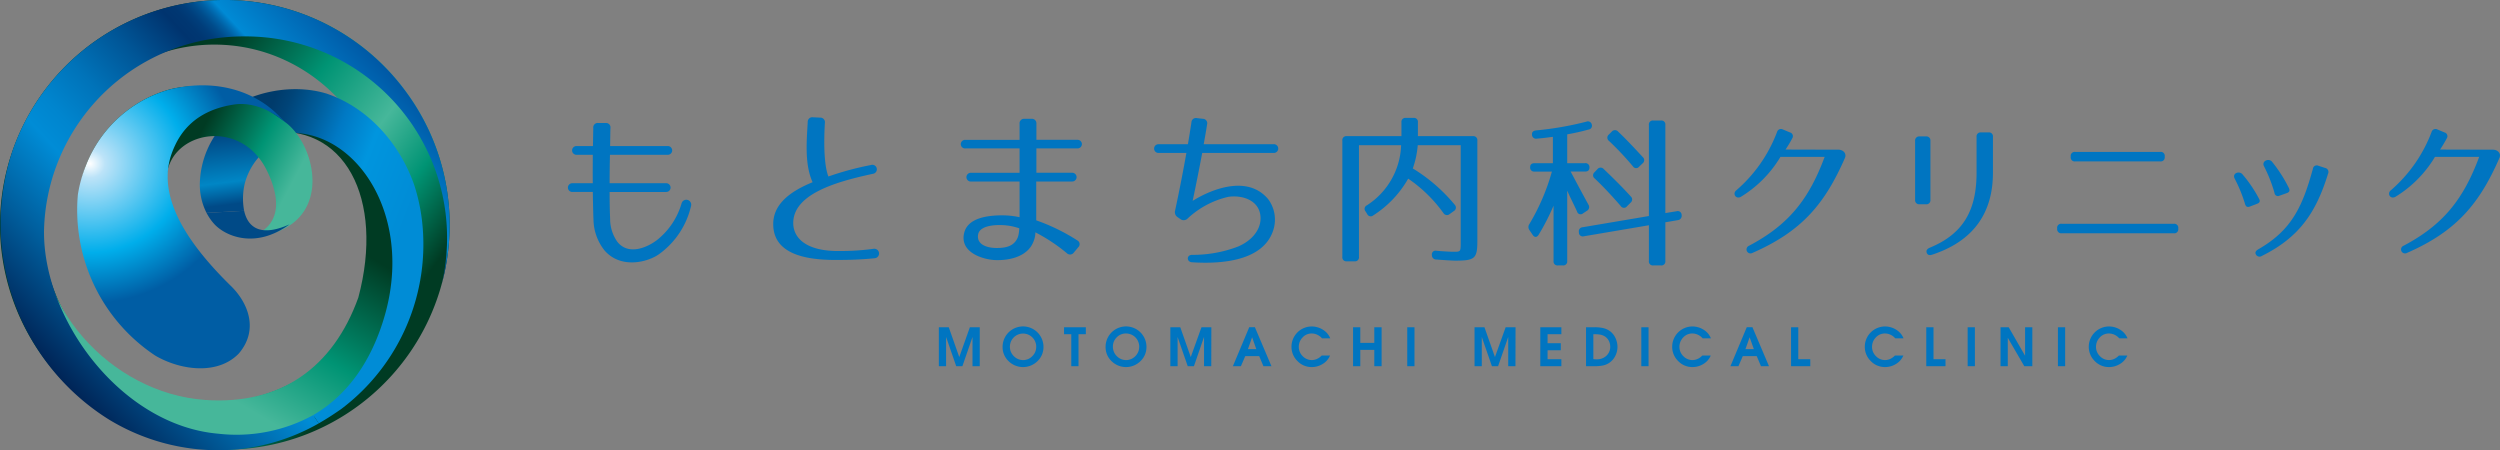
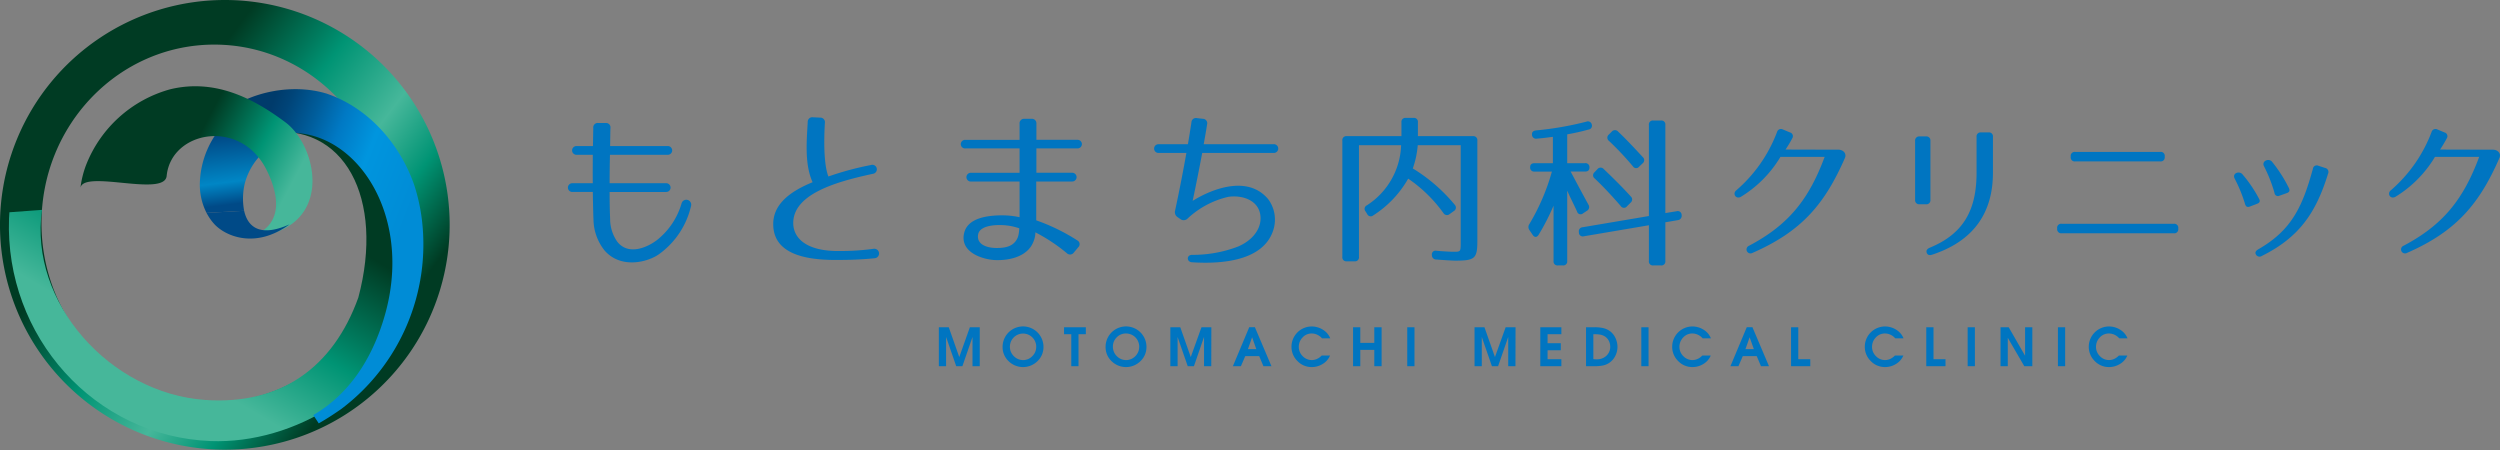
<svg xmlns="http://www.w3.org/2000/svg" xmlns:xlink="http://www.w3.org/1999/xlink" viewBox="0 0 379.687 68.39">
  <rect x="0" y="0" width="379.687" height="68.39" fill="#808080" stroke="none" />
  <defs>
    <linearGradient id="b" x1="57.418" y1="51.7" x2="20.903" y2="24.156" gradientUnits="userSpaceOnUse">
      <stop offset="0" stop-color="#003b23" />
      <stop offset=".227" stop-color="#009474" />
      <stop offset=".245" stop-color="#079778" />
      <stop offset=".425" stop-color="#46b79a" />
      <stop offset=".688" stop-color="#009474" />
      <stop offset=".775" stop-color="#007a5d" />
      <stop offset="1" stop-color="#003b23" />
    </linearGradient>
    <linearGradient id="a" x1="23.234" y1="54.509" x2="38.522" y2="28.607" gradientUnits="userSpaceOnUse">
      <stop offset=".027" stop-color="#46b79a" />
      <stop offset=".441" stop-color="#009474" />
      <stop offset=".597" stop-color="#007a5d" />
      <stop offset="1" stop-color="#003b23" />
    </linearGradient>
    <linearGradient id="c" x1="58.054" y1="42.805" x2="34.36" y2="33.49" gradientUnits="userSpaceOnUse">
      <stop offset="0" stop-color="#008cd6" />
      <stop offset=".361" stop-color="#0095de" />
      <stop offset=".573" stop-color="#0079c4" />
      <stop offset=".741" stop-color="#005d9b" />
      <stop offset=".909" stop-color="#004478" />
      <stop offset="1" stop-color="#003b6b" />
    </linearGradient>
    <linearGradient id="d" x1="60.22" y1="8.159" x2="6.28" y2="58.624" gradientUnits="userSpaceOnUse">
      <stop offset=".019" stop-color="#0053a0" />
      <stop offset=".201" stop-color="#008ad5" />
      <stop offset=".209" stop-color="#0077bf" />
      <stop offset=".222" stop-color="#005fa2" />
      <stop offset=".236" stop-color="#004c8b" />
      <stop offset=".252" stop-color="#003e7b" />
      <stop offset=".269" stop-color="#003772" />
      <stop offset=".292" stop-color="#00346f" />
      <stop offset=".392" stop-color="#005596" />
      <stop offset=".5" stop-color="#0073b9" />
      <stop offset=".589" stop-color="#0085ce" />
      <stop offset=".646" stop-color="#008cd6" />
      <stop offset=".793" stop-color="#005e9d" />
      <stop offset="1" stop-color="#001746" />
    </linearGradient>
    <linearGradient id="e" x1="9.713" y1="131.873" x2="11.792" y2="143.509" gradientTransform="rotate(3.02 2136.254 569.24)" gradientUnits="userSpaceOnUse">
      <stop offset="0" stop-color="#004a87" />
      <stop offset=".595" stop-color="#0086c5" />
      <stop offset=".884" stop-color="#004a87" />
    </linearGradient>
    <linearGradient id="f" x1="130.025" y1="-224.382" x2="116.62" y2="-233.707" gradientTransform="rotate(-7.13 2138.289 601.374)" xlink:href="#a" />
    <linearGradient id="h" x1="10.029" y1="131.536" x2="12.147" y2="143.39" gradientTransform="rotate(3.02 2136.254 569.24)" gradientUnits="userSpaceOnUse">
      <stop offset="0" stop-color="#bce3f8" />
      <stop offset=".268" stop-color="#00aeeb" />
      <stop offset=".884" stop-color="#004a87" />
    </linearGradient>
    <radialGradient id="g" cx="145.253" cy="-268.505" r="25.465" gradientTransform="matrix(1.011 -.121 .123 .935 -100.175 293.489)" gradientUnits="userSpaceOnUse">
      <stop offset="0" stop-color="#fff" />
      <stop offset=".089" stop-color="#bce3f8" />
      <stop offset=".563" stop-color="#00aeeb" />
      <stop offset=".884" stop-color="#005da4" />
    </radialGradient>
  </defs>
  <g data-name="レイヤー 2">
    <g data-name="レイヤー 1">
      <path d="M92.662 33.217a6.026 6.026 0 001.073 3.473c1.737 2.248 4.751.792 6.105-.281a10.948 10.948 0 003.678-5.542.747.747 0 111.43.434 12.457 12.457 0 01-4.828 7.28c-1.685 1.225-5.8 2.324-8.3-.537a7.71 7.71 0 01-1.686-4.725c-.051-1.15-.076-2.632-.1-4.164h-3.119a.664.664 0 110-1.328h3.116c-.026-1.482 0-2.963 0-4.316h-2.478a.665.665 0 110-1.33h2.5l.051-2.732a.677.677 0 01.766-.767h1.1a.67.67 0 01.741.767c-.026.639-.026 1.609-.051 2.732h8.761a.665.665 0 110 1.33h-8.784a225.29 225.29 0 00-.052 4.316h8.557a.665.665 0 110 1.328h-8.557c0 1.507.026 2.912.077 4.062zm32.615-14.535c-.23 3.985 0 6.769.536 8.123a45.364 45.364 0 016.437-1.737.688.688 0 11.332 1.328c-5.466 1.175-12.184 3.04-12.107 7.561.051 2.3 2.12 4.266 7.178 4.164a36.5 36.5 0 005.006-.332.722.722 0 11.179 1.431c-2.478.254-4.675.254-5.109.254-4.138.078-10.217-.357-10.294-5.337-.051-2.786 2.018-4.854 5.977-6.463-1.2-2.657-.919-6.054-.74-9.12a.7.7 0 01.817-.74l1.073.051a.69.69 0 01.715.817zM162 38.428a26.31 26.31 0 00-4.751-3.142 3.614 3.614 0 01-.28 1.379c-.869 2.324-3.679 2.912-5.8 2.835-1.941-.076-5.492-1.2-4.725-4.163.587-2.351 3.831-2.631 5.747-2.631a12.721 12.721 0 012.656.28v-5.415h-7.407a.664.664 0 110-1.328h7.407v-3.7h-8.225a.652.652 0 110-1.3h8.225V18.81a.688.688 0 01.767-.766h1.021a.688.688 0 01.767.766v2.427h6.207a.652.652 0 110 1.3h-6.207v3.7h5.441a.664.664 0 110 1.328h-5.467v5.9a29.481 29.481 0 016.233 3.041.647.647 0 01.128 1.073l-.639.765a.7.7 0 01-1.098.084zm-13.461-2.759c-.2 1.481 1.354 1.967 2.682 1.992 1.431.025 2.861-.2 3.4-1.737a5.247 5.247 0 00.179-1.251 8.932 8.932 0 00-2.631-.486c-1.199-.05-3.447.102-3.626 1.482zm32.594-5.16c2.988-1.865 8.429-3.959 11.494-.23a5.2 5.2 0 01.792 4.547c-1.456 4.9-8.072 5.287-12.388 5.006-.818-.051-.869-1.1 0-1.124A19.324 19.324 0 00188 37.457c2.2-.92 3.653-2.734 3.423-4.7-.256-2.375-2.785-3.167-4.879-2.861a13.423 13.423 0 00-6.207 3.321.815.815 0 01-1.073.05l-.409-.281a.9.9 0 01-.383-1.021c.741-3.474 1.3-6.411 1.711-8.736h-4.24a.664.664 0 110-1.328h4.47a178 178 0 00.537-3.321.68.68 0 01.843-.639l.894.1a.678.678 0 01.638.868c-.1.664-.281 1.712-.51 2.989h10.6a.666.666 0 110 1.328h-10.83a310.825 310.825 0 01-1.452 7.283zm43.24-9.154V36.61c0 2.652-.375 2.977-3.351 2.977-.25 0-1.326-.05-2.876-.175a.643.643 0 01-.675-.676.563.563 0 01.7-.65c1.4.125 2.35.15 2.551.15 1.15 0 1.125.026 1.125-1.626V22.055h-6.527a13.938 13.938 0 01-.751 3.527 25.506 25.506 0 016.378 5.526.606.606 0 01-.15.95l-.626.451a.623.623 0 01-.95-.15 21.5 21.5 0 00-5.352-5.227 15.966 15.966 0 01-5.3 5.577.585.585 0 01-.925-.2l-.25-.4a.588.588 0 01.2-.926 11.286 11.286 0 005.2-9.128h-6.4v16.957a.6.6 0 01-.675.674h-1.175a.6.6 0 01-.675-.674V21.355a.6.6 0 01.675-.676h8.3v-2.1a.6.6 0 01.675-.676h1.15a.6.6 0 01.676.676v2.1h8.355a.6.6 0 01.673.676zm9.047-.301a.616.616 0 01-.75-.625c-.026-.349.175-.575.625-.625a48.283 48.283 0 007.628-1.325.6.6 0 01.825.425.583.583 0 01-.5.775c-1 .275-2.076.526-3.227.725v4.377h2.7a.6.6 0 01.675.676q0 .6-.675.6h-2.176a368.79 368.79 0 002.7 5.028.641.641 0 01-.225.925l-.6.4a.554.554 0 01-.9-.275c-.5-1.1-1.025-2.1-1.5-3.176v10.678a.6.6 0 01-.675.674h-.725a.6.6 0 01-.675-.674v-8.4a34.548 34.548 0 01-2.251 4.4c-.275.45-.65.45-.926.024l-.475-.7a.789.789 0 01-.025-.925 32.456 32.456 0 003.427-7.979h-2.625a.6.6 0 01-.676-.674q0-.6.676-.6h2.776v-4c-.625.071-1.426.196-2.426.271zm21.98 11.605v.025a.66.66 0 01-.575.75l-1.9.326v5.877a.6.6 0 01-.675.674h-1.15a.6.6 0 01-.675-.674V34.21l-9.879 1.676a.583.583 0 01-.75-.576v-.05a.615.615 0 01.575-.75l10.054-1.7V18.979a.6.6 0 01.675-.675h1.151a.6.6 0 01.675.675v13.38l1.7-.275a.594.594 0 01.774.575zm-11.829-6.978c1.575 1.5 2.926 2.851 4.1 4.152a.614.614 0 01-.025.95l-.55.551a.574.574 0 01-.951-.05c-1.3-1.5-2.6-2.9-3.951-4.177a.6.6 0 01-.025-.95l.425-.45a.626.626 0 01.98-.026zm2.175-5.7c1.476 1.4 2.676 2.726 3.752 3.877a.614.614 0 01-.025.95l-.525.5a.574.574 0 01-.951-.049 44.991 44.991 0 00-3.626-3.852.611.611 0 01-.025-.976l.425-.424a.64.64 0 01.978-.028zM280.194 24c-3.074 7.028-6.6 11.164-14.056 14.418a.6.6 0 11-.565-1.063c6.169-3.231 9.2-7.209 11.547-13.536h-6.711a17.825 17.825 0 01-5.989 6.057c-.768.451-1.333-.452-.745-.949a21.877 21.877 0 006.214-8.882.615.615 0 01.881-.384l1.085.452a.588.588 0 01.339.9 17.569 17.569 0 01-1.017 1.7l7.932.022c.769-.049 1.401.539 1.085 1.265zm11.339-3.28h.971a.608.608 0 01.678.678v8.949a.609.609 0 01-.678.678h-.971a.618.618 0 01-.678-.678V21.4a.618.618 0 01.678-.68zm1.9 17.965c-.43.136-.7.024-.813-.293-.114-.338.044-.588.452-.768 5.129-2.1 7.118-5.718 7.118-11.39v-5.446a.608.608 0 01.678-.678H302a.6.6 0 01.678.678v5.446c-.005 6.079-2.92 10.373-9.247 12.451zm19.676-4.7h17.039a.609.609 0 01.678.678v.091a.608.608 0 01-.678.677h-17.039a.618.618 0 01-.679-.677v-.091a.609.609 0 01.679-.678zm2.055-10.915h12.927a.6.6 0 01.678.679v.09a.608.608 0 01-.678.677h-12.927a.608.608 0 01-.677-.677v-.09a.609.609 0 01.677-.679zm25.802 7.91a22.022 22.022 0 00-1.581-3.865c-.407-.79.678-1.22 1.175-.655a20.022 20.022 0 012.509 3.683c.248.408.134.656-.294.814l-1.063.407c-.384.158-.633.023-.746-.384zm12.611-4.61c-1.786 5.763-4.249 9.627-10.057 12.5a.625.625 0 01-.881-.182c-.2-.315-.068-.587.316-.813 5.017-2.869 6.712-6.372 8.317-12.248a.586.586 0 01.836-.452l1.039.339a.614.614 0 01.43.856zm-8.136 2.937a21.927 21.927 0 00-1.6-4.067c-.406-.791.746-1.266 1.221-.678a21.5 21.5 0 012.554 3.977c.2.407.09.655-.317.791l-1.085.385a.525.525 0 01-.773-.408zM379.6 24c-3.073 7.028-6.6 11.164-14.057 14.418a.6.6 0 11-.564-1.063c6.169-3.231 9.2-7.209 11.548-13.536h-6.712a17.834 17.834 0 01-5.989 6.057c-.768.451-1.334-.452-.746-.949a21.889 21.889 0 006.215-8.882.615.615 0 01.881-.384l1.085.452a.588.588 0 01.339.9 17.986 17.986 0 01-1.017 1.7l7.932.022c.772-.049 1.405.539 1.085 1.265zM148.8 55.616h-1.1v-4.44l-1.536 4.44h-.94l-1.538-4.439v4.44h-1.1V49.7h1.506l1.595 4.528L147.3 49.7h1.5zm9.678-2.932a2.928 2.928 0 01-.914 2.169 3.128 3.128 0 01-4.385 0 2.932 2.932 0 01-.91-2.173 3.1 3.1 0 116.209 0zm-1.1-.024a2 2 0 10-4 0 1.973 1.973 0 00.592 1.426 1.951 1.951 0 002.819 0 1.969 1.969 0 00.586-1.426zm7.535-1.9H163.8v4.856h-1.1V50.76h-1.1V49.7h3.31zm9.206 1.924a2.932 2.932 0 01-.914 2.169 3.128 3.128 0 01-4.385 0 2.932 2.932 0 01-.91-2.173 3.1 3.1 0 116.209 0zm-1.1-.024a2 2 0 00-2-2.012 1.924 1.924 0 00-1.417.583 1.946 1.946 0 00-.58 1.429 1.969 1.969 0 00.592 1.426 1.951 1.951 0 002.819 0 1.972 1.972 0 00.582-1.426zm10.942 2.956h-1.1v-4.44l-1.535 4.44h-.941l-1.538-4.439v4.44h-1.1V49.7h1.506l1.594 4.528 1.627-4.528h1.5zm9.139 0h-1.216l-.644-1.528h-2.118l-.661 1.528h-1.216l2.481-5.92h.862zm-2.3-2.592l-.636-1.8-.637 1.8zm11.234-1.64h-1.256a2.045 2.045 0 00-.7-.536 2.012 2.012 0 00-.866-.2 1.842 1.842 0 00-1.381.6 2.015 2.015 0 00-.576 1.441 1.948 1.948 0 00.584 1.394 1.894 1.894 0 002.191.422 2.347 2.347 0 00.7-.508H202a2.692 2.692 0 01-1.108 1.272 3.109 3.109 0 01-1.663.48 2.958 2.958 0 01-2.178-.914 3 3 0 01-.906-2.186 3.082 3.082 0 013.052-3.068 3.2 3.2 0 011.708.488 2.734 2.734 0 011.129 1.315zm7.796 4.232h-1.111v-2.48h-2.126v2.48h-1.1V49.7h1.1v2.376h2.126V49.7h1.111zm4.994 0h-1.1V49.7h1.1zm15.335 0h-1.1v-4.44l-1.536 4.44h-.94l-1.539-4.439v4.44h-1.1V49.7h1.506l1.595 4.528 1.627-4.528h1.5zm6.974 0h-3.2V49.7h3.2v1.06h-2.094v1.368h2.006v1.064h-2.006v1.36h2.094zm8.521-2.928a3.032 3.032 0 01-.265 1.232 2.8 2.8 0 01-.758 1.016 2.674 2.674 0 01-1.168.568 6.112 6.112 0 01-1.312.112h-1.273V49.7h1.248a6.053 6.053 0 011.321.12 2.814 2.814 0 011.18.564 2.693 2.693 0 01.757 1.032 3.2 3.2 0 01.27 1.272zm-1.1 0a2.007 2.007 0 00-.2-.9 1.753 1.753 0 00-.593-.68 2.075 2.075 0 00-.813-.3 5.96 5.96 0 00-.878-.048h-.081v3.776l.138.016a2.993 2.993 0 00.37.024 2.388 2.388 0 00.7-.1 2.121 2.121 0 00.632-.324 1.85 1.85 0 00.725-1.464zm5.819 2.928h-1.1V49.7h1.1zm9.472-4.232h-1.257a2.051 2.051 0 00-.7-.536 2.012 2.012 0 00-.866-.2 1.841 1.841 0 00-1.381.6 2.015 2.015 0 00-.576 1.441 1.947 1.947 0 00.583 1.394 1.894 1.894 0 002.191.422 2.335 2.335 0 00.7-.508h1.28a2.69 2.69 0 01-1.107 1.272 3.109 3.109 0 01-1.663.48 2.962 2.962 0 01-2.179-.914 3 3 0 01-.906-2.186 3.082 3.082 0 013.053-3.068 3.189 3.189 0 011.707.488 2.731 2.731 0 011.121 1.315zm8.819 4.232h-1.216l-.644-1.528h-2.119l-.66 1.528h-1.217l2.481-5.92h.862zm-2.3-2.592l-.637-1.8-.636 1.8zm8.574 2.592h-2.923V49.7h1.1v4.856h1.82zm14.162-4.232h-1.26a2.051 2.051 0 00-.7-.536 2.012 2.012 0 00-.866-.2 1.841 1.841 0 00-1.381.6 2.015 2.015 0 00-.576 1.441 1.947 1.947 0 00.583 1.394 1.894 1.894 0 002.191.422 2.335 2.335 0 00.7-.508h1.28a2.69 2.69 0 01-1.107 1.272 3.109 3.109 0 01-1.663.48 2.962 2.962 0 01-2.179-.914 3 3 0 01-.906-2.186 3.082 3.082 0 013.053-3.068 3.189 3.189 0 011.707.488 2.741 2.741 0 011.124 1.315zm6.375 4.232h-2.923V49.7h1.1v4.856h1.82zm4.462 0h-1.1V49.7h1.1zm8.722 0h-1.219l-2.51-4.316v4.319h-1.1V49.7h1.24l2.489 4.328V49.7h1.1zm4.986 0h-1.1V49.7h1.1zm9.471-4.232h-1.256a2.055 2.055 0 00-.705-.536 2.012 2.012 0 00-.866-.2 1.841 1.841 0 00-1.381.6 2.015 2.015 0 00-.576 1.441 1.951 1.951 0 00.583 1.394 1.9 1.9 0 002.192.422 2.33 2.33 0 00.7-.508h1.28a2.679 2.679 0 01-1.107 1.272 3.109 3.109 0 01-1.663.48 2.962 2.962 0 01-2.179-.914 3 3 0 01-.905-2.186 3.08 3.08 0 013.052-3.068 3.2 3.2 0 011.708.488 2.734 2.734 0 011.123 1.315z" fill="#0075c1" />
-       <path d="M34.146 0a34.146 34.146 0 1034.145 34.146A34.145 34.145 0 0034.146 0zm-1.594 61.066C18.053 61.066 6.3 48.912 6.3 33.919S18.053 6.773 32.552 6.773s26.253 12.154 26.253 27.146-11.754 27.147-26.253 27.147z" fill="url(#b)" />
+       <path d="M34.146 0a34.146 34.146 0 1034.145 34.146A34.145 34.145 0 0034.146 0zm-1.594 61.066C18.053 61.066 6.3 48.912 6.3 33.919S18.053 6.773 32.552 6.773s26.253 12.154 26.253 27.146-11.754 27.147-26.253 27.147" fill="url(#b)" />
      <path d="M54.421 45.192C50.6 55.814 42.626 61.547 31.145 60.741 16.742 59.73 4.359 45.958 6.381 31.874l-4.956.365c-.019.3-.044.6-.055.9-.656 18.02 13.062 33.175 30.64 33.847 12.647.484 26.78-7.9 29.874-20.655 4.882-28.57-15.9-30.4-15.9-30.4l-5.866 4.256c12.298-1.845 18.3 10.058 14.303 25.005z" fill="url(#a)" />
      <path d="M51.818 62.124A31.3 31.3 0 0064.079 33.4a27.8 27.8 0 00-1.153-5.252c-1.99-5.8-6.586-11.643-13.329-13.934-6.866-2.078-15.121.946-17.327 5.074-.342.406.721.467.378.841l5.731 1.519c12.329-6.254 25.1 8.378 20.1 26.111-2 7.086-5.732 12.284-10.9 15.276l.829 1.263c1.349-.765 2.478-1.529 3.41-2.174z" fill="url(#c)" />
-       <path d="M68.291 34.146A34.151 34.151 0 001.96 22.715 35.011 35.011 0 0016.517 63.7a31.991 31.991 0 0017.419 4.674A31.085 31.085 0 0048.411 64.3l-.829-1.263a24.22 24.22 0 01-14.436 2.831C18.5 64.614 6.507 48.612 6.687 34.968A30.157 30.157 0 0131.968 5.939a31.6 31.6 0 015.074-.408 30.6 30.6 0 0130.043 37.611 34.185 34.185 0 001.206-8.996z" fill="url(#d)" />
      <path d="M38.174 15.681a17.609 17.609 0 00-4.058 3.045 13.853 13.853 0 00-3.76 8.907 9.483 9.483 0 001.012 4.7l5.713-.316a9.934 9.934 0 01.067-4.038 9.793 9.793 0 013.071-5.019 14.523 14.523 0 011.987-1.56z" fill="url(#e)" />
      <path d="M37.664 36.055C42.986 34.54 42.561 30 40.5 25.838c-3.941-7.971-14.523-5.965-15.189.881-.311 3.249-12.491-.974-13.09 1.781a14.661 14.661 0 01.837-3.4 19.182 19.182 0 0112.821-11.548c6.921-1.652 12.779 1.514 17.485 5.035 5.05 3.778 7.622 16.76-5.7 17.468z" fill="url(#f)" />
-       <path d="M25.879 13.552a19.182 19.182 0 00-12.821 11.542 20.648 20.648 0 00-1.231 4.457 26.516 26.516 0 0011.755 24.456c3.82 2.236 9.468 3 12.678-.307 3.119-3.644 1.377-7.758-1.172-10.252-7.338-7.177-11.142-13.959-9.051-20.024a13.472 13.472 0 01.561-1.366c1.8-3.825 5.124-5.617 8.99-6.189 2.831-.418 5.816.973 7.967 2.894-.338-.326-.73-.687-1.067-1.039-3.726-3.891-9.688-5.824-16.609-4.172z" fill="url(#g)" />
      <path d="M37.081 32.015l-5.713.316A8 8 0 0032.518 34c1.65 1.83 6.226 3.906 11.46.071-4.597 2.056-6.378.289-6.897-2.056z" fill="url(#h)" />
    </g>
  </g>
</svg>